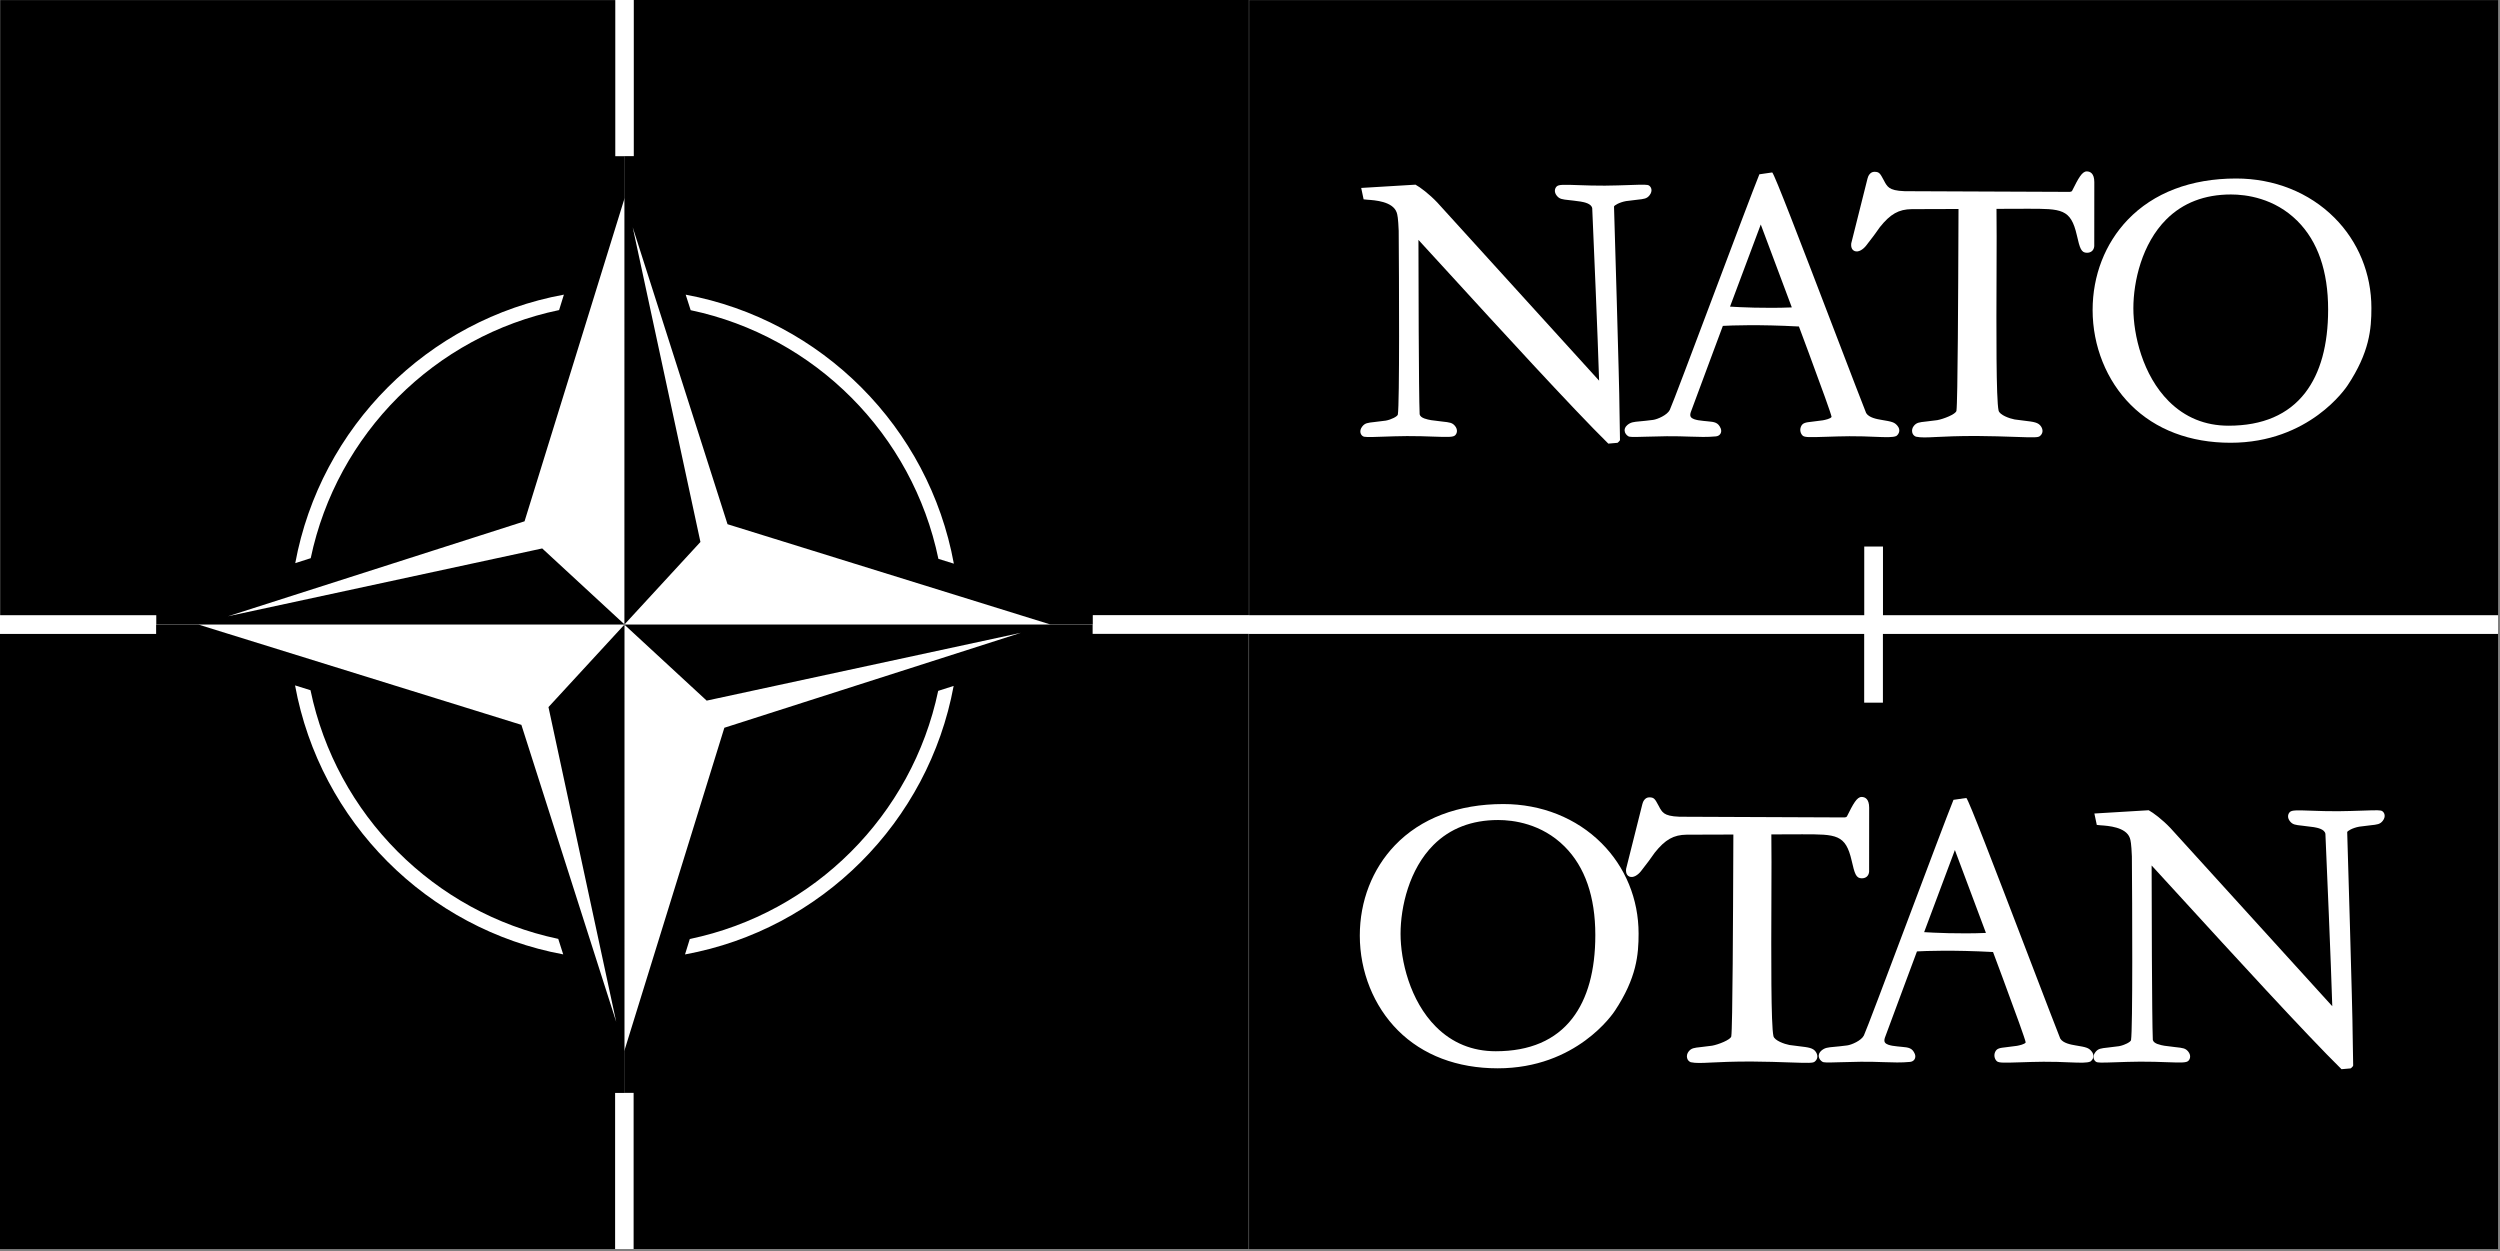
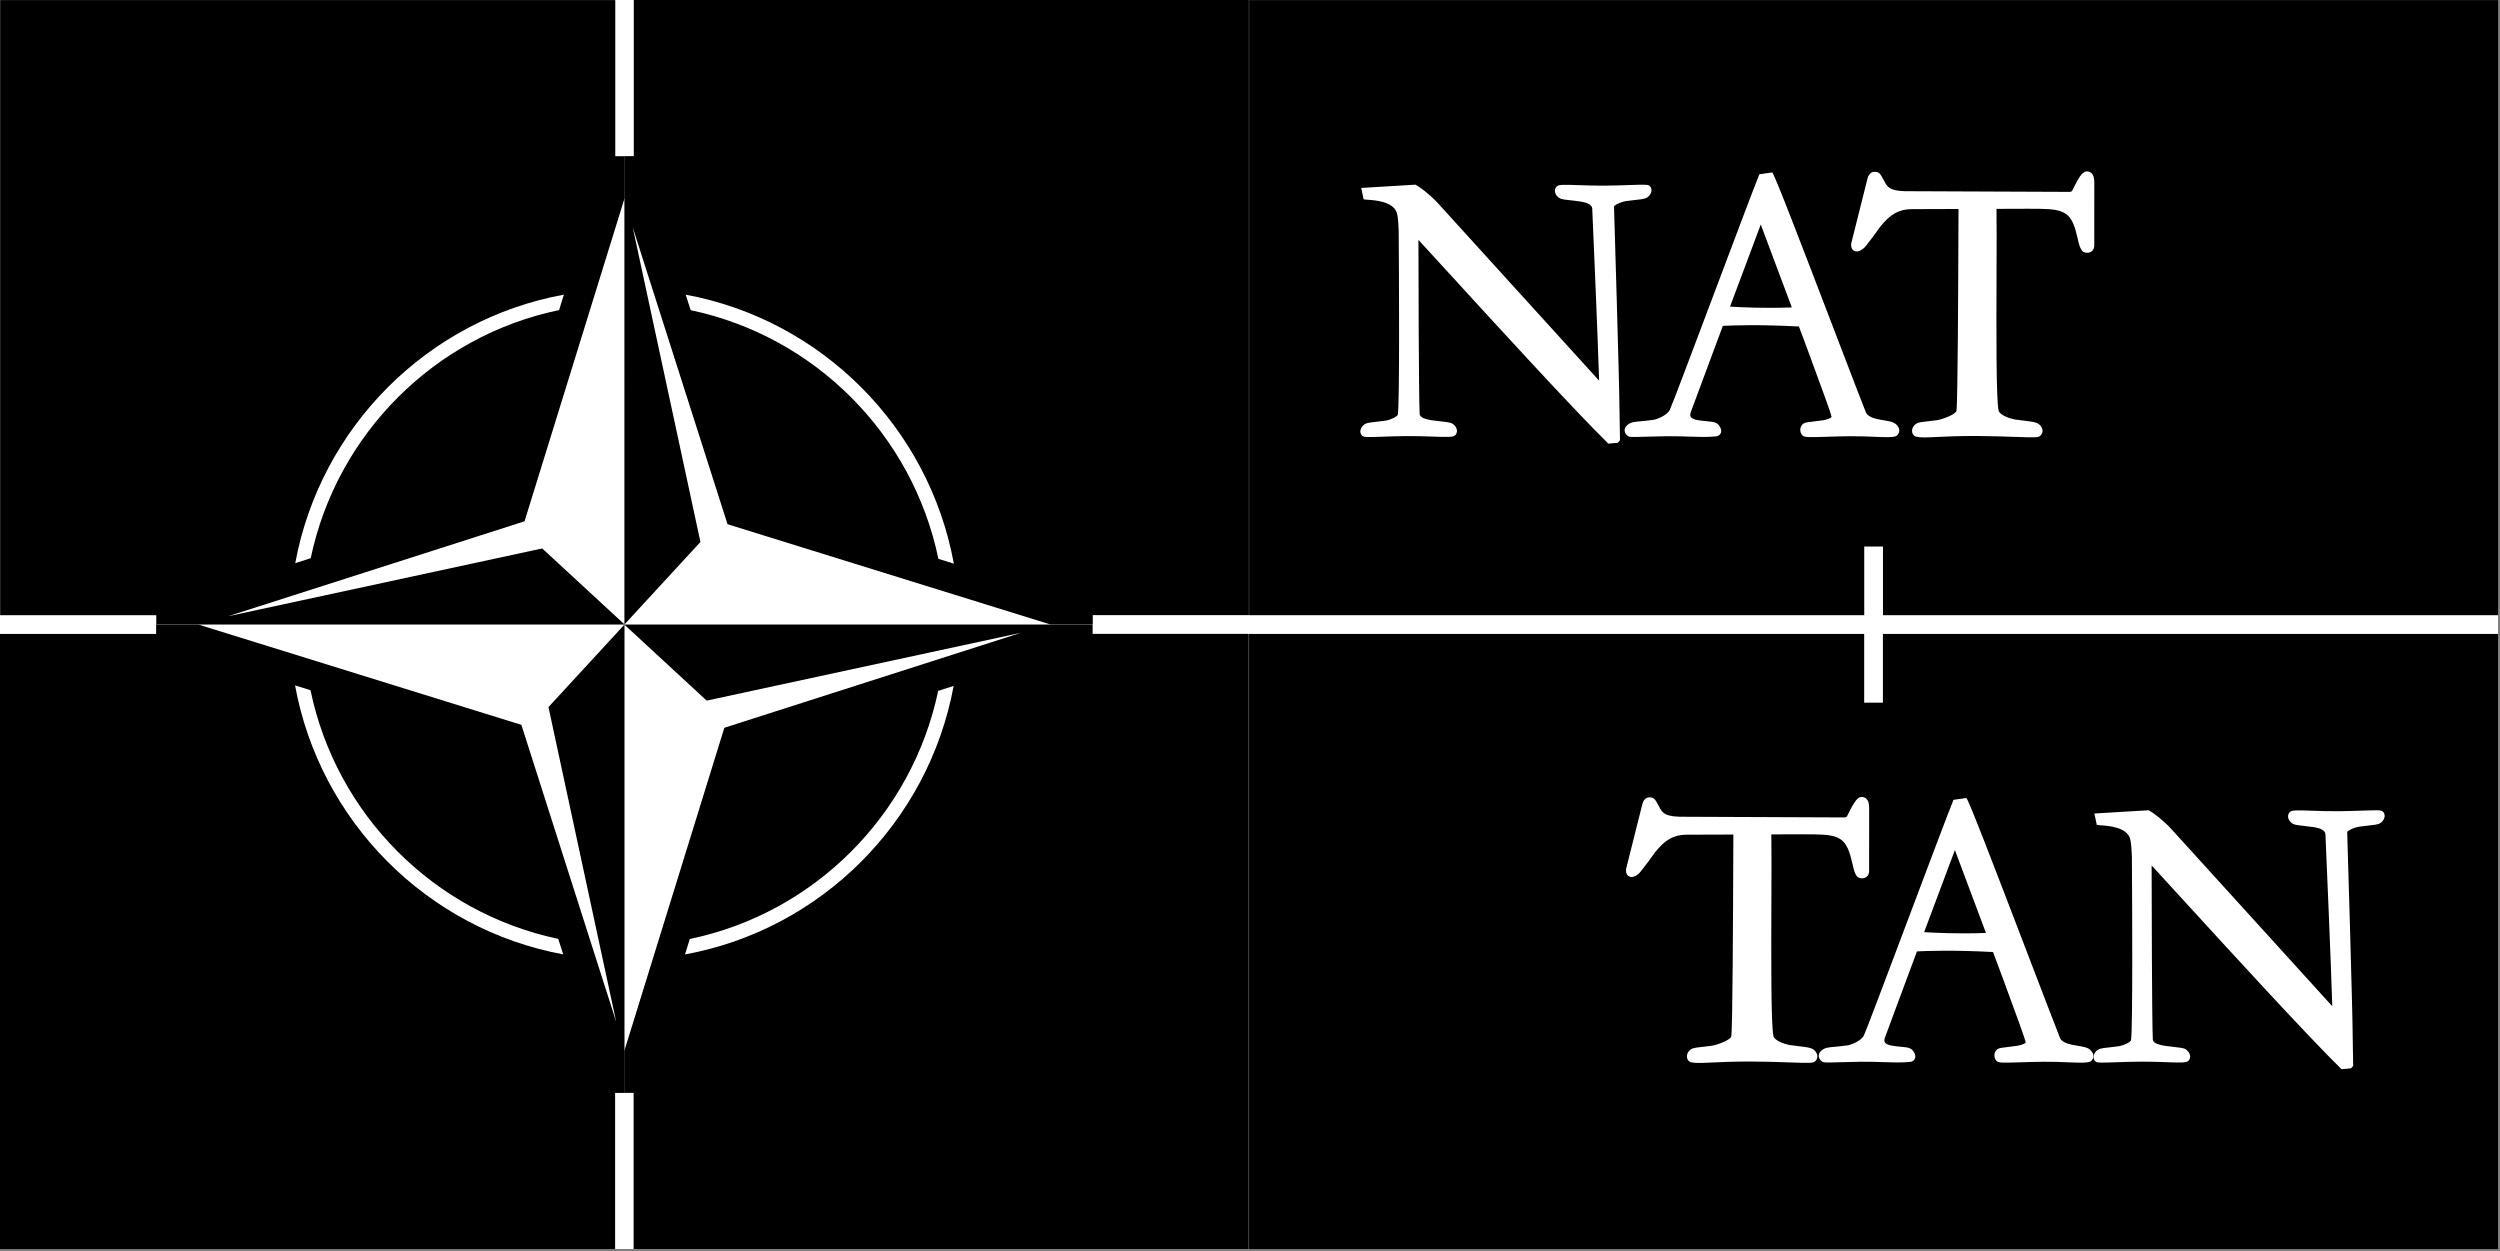
<svg xmlns="http://www.w3.org/2000/svg" width="979" height="490" viewBox="0 0 979 490" fill="none">
  <rect x="0" y="0" width="979" height="490" fill="#808080" stroke="none" />
  <g clip-path="url(#clip0_3112_8028)">
    <path d="M978.217 0H0V489.109H978.217V0Z" fill="white" />
    <path fill-rule="evenodd" clip-rule="evenodd" d="M737.349 248.254V275.155H730.013V248.254H489.121V489.138H978.23V248.254H737.349Z" fill="black" />
    <path d="M244.517 244.566L274.29 212.233L247.762 88.975L284.9 205.282L411.367 244.552H427.933V240.882H489.07L489.07 0.005L248.193 -0.01V61.135H244.522L244.517 244.566ZM373.523 220.729L367.478 218.848C357.369 170.114 319.097 131.707 270.462 121.468L268.516 115.394C321.781 125.261 363.753 167.355 373.527 220.722L373.523 220.729Z" fill="black" />
    <path d="M489.016 489.104L489.016 248.216H427.874V244.556L244.458 244.556L276.738 274.365L399.807 247.795L283.658 284.99L244.453 411.638V427.966H248.125V489.107L489.016 489.104ZM268.25 373.757L270.127 367.706C318.811 357.591 357.169 319.253 367.393 270.546L373.449 268.607C363.589 321.951 321.56 363.987 268.25 373.757Z" fill="black" />
    <path d="M244.554 244.566L214.78 276.9L241.308 400.158L204.17 283.85L77.703 244.581H61.138V248.251H0V489.128L240.877 489.143V427.998H244.549L244.554 244.566ZM115.547 268.404L121.592 270.285C131.702 319.018 169.974 357.426 218.609 367.665L220.554 373.739C167.289 363.872 125.317 321.778 115.544 268.411L115.547 268.404Z" fill="black" />
    <path d="M0.055 0.028V240.917H61.196V244.577H244.613L212.332 214.768L89.263 241.338L205.412 204.143L244.617 77.495V61.167H240.945V0.025L0.055 0.028ZM220.821 115.376L218.944 121.426C170.26 131.542 131.901 169.88 121.678 218.587L115.621 220.526C125.482 167.182 167.51 125.146 220.821 115.376Z" fill="black" />
    <path fill-rule="evenodd" clip-rule="evenodd" d="M489.145 0.037V240.906H730.037V214.028H737.373V240.906H978.265V0.037H489.145Z" fill="black" />
    <path fill-rule="evenodd" clip-rule="evenodd" d="M817.246 98.986C814.977 98.986 814.455 97.214 813.286 92.095C810.912 81.742 807.305 81.742 793.895 81.748L781.828 81.789C781.92 87.238 781.885 96.919 781.847 107.174C781.766 129.188 781.661 156.444 782.651 160.786C783.045 162.506 786.942 163.896 788.922 164.26L792.634 164.735C796.478 165.192 798.227 165.395 799.287 167.022C800.19 168.412 799.993 169.86 798.789 170.792C798.071 171.348 796.646 171.348 788.974 171.081C784.869 170.942 779.761 170.763 773.885 170.728C766.589 170.728 761.846 170.954 758.378 171.122C754.4 171.319 752.287 171.423 750.272 171.006C749.508 170.7 749.021 170.121 748.836 169.356C748.621 168.476 748.844 167.538 749.461 166.774C750.527 165.471 751.54 165.361 754.238 165.071C755.477 164.938 756.873 164.782 758.645 164.527C761.007 164.104 765.905 162.223 766.143 160.868C766.664 157.498 766.838 112.017 766.919 90.156L766.953 81.841L748.667 81.899C743.56 81.952 740.288 83.793 736.183 88.917C735.245 90.33 732.599 93.915 730.729 96.248C729.634 97.608 727.799 98.957 726.236 98.303C725.657 98.06 724.719 97.353 724.945 95.304L731.308 69.954C731.522 68.964 732.327 67.279 734.018 67.279C735.917 67.279 736.247 67.893 737.648 70.504L738.251 71.633C739.432 73.544 740.358 75.049 748.552 74.882L810.525 75.142C810.808 75.142 811.364 74.986 811.463 74.673C813.877 69.833 815.319 67.123 817.166 67.123C818.515 67.127 820.131 67.864 820.131 71.333L820.112 96.393C819.967 98.014 818.902 98.986 817.246 98.986Z" fill="white" />
    <path fill-rule="evenodd" clip-rule="evenodd" d="M634.278 172.573C633.578 173.354 633.474 173.406 633.364 173.412L629.82 173.725C616.103 160.257 585.641 126.934 567.443 107.02L555.463 93.945C555.481 106.151 555.561 153.753 555.932 162.241C556.25 163.782 558.995 164.274 560.459 164.54C562.364 164.812 563.783 164.969 564.814 165.084C567.709 165.397 568.722 165.507 569.788 166.81C570.946 168.246 570.622 169.711 569.829 170.464C569.036 171.211 567.247 171.187 561.161 170.973C558.619 170.881 554.774 170.741 550.965 170.77C547.589 170.793 544.243 170.909 541.556 171.002C535.419 171.216 534.278 171.216 533.659 170.799C533.172 170.475 532.836 169.942 532.738 169.322C532.657 168.772 532.719 167.921 533.502 166.96C534.556 165.663 535.558 165.553 538.273 165.258C539.489 165.124 540.908 164.968 542.68 164.713C544.805 164.326 547.277 163.075 547.399 162.322C548.1 158.118 547.874 108.963 547.729 90.394C547.538 85.466 547.237 84.019 546.936 83.185C545.401 78.877 538.43 78.409 535.454 78.211C534.724 78.158 534.29 78.13 533.989 78.061L533.045 73.596L554.312 72.316C556.119 73.307 559.622 75.912 562.841 79.299L626.209 149.066C625.693 131.95 624.026 93.223 623.516 81.548C623.192 79.695 620.355 79.18 619 78.937C616.875 78.63 615.346 78.462 614.437 78.364C611.727 78.074 610.714 77.964 609.648 76.656C608.49 75.225 608.815 73.76 609.607 73.008C610.406 72.255 612.195 72.284 618.315 72.504C621.204 72.603 624.806 72.73 628.465 72.701C631.858 72.674 635.205 72.556 637.892 72.469C644.018 72.255 645.158 72.249 645.79 72.677C646.276 73.008 646.606 73.546 646.699 74.16C646.78 74.698 646.706 75.544 645.94 76.505C644.875 77.813 643.861 77.923 641.152 78.213C639.976 78.34 638.569 78.496 636.751 78.751C634.14 79.226 632.026 80.471 632.049 80.905C632.072 81.351 634.215 153.204 634.174 159.399L634.388 172.276L634.278 172.573Z" fill="white" />
    <path fill-rule="evenodd" clip-rule="evenodd" d="M677.479 120.075C681.11 120.301 691.144 120.816 701.677 120.381L689.518 87.915L677.479 120.075ZM743.746 168.888C743.63 169.768 743.063 170.428 742.57 170.752C741.21 171.314 738.882 171.244 734.146 171.053C731.523 170.943 727.938 170.793 724.233 170.827C721.019 170.854 718.077 170.949 715.09 171.047C708.772 171.25 706.914 171.284 706.057 170.7C705.217 170.046 704.644 168.563 705.235 167.11C705.883 165.552 707.064 165.419 709.647 165.13C710.77 165.008 712.113 164.852 713.845 164.591C714.725 164.417 716.798 164.006 717.249 163.265C717.081 162.09 713.451 152.067 708.309 138.199L704.459 127.858C688.64 127.007 677.957 127.435 674.668 127.615L670.458 138.917L669.115 142.531L662.109 161.407C661.848 162.188 661.843 162.802 662.09 163.225C662.594 164.088 664.122 164.383 665.032 164.562C666.572 164.794 667.73 164.898 668.691 164.985C671.366 165.234 672.837 165.373 673.85 167.805C674.128 168.552 674.076 169.287 673.711 169.878C673.352 170.457 672.721 170.816 671.939 170.891C668.564 171.215 665.327 171.105 661.587 170.977C659.236 170.896 656.144 170.792 652.716 170.827C649.462 170.865 646.625 170.949 644.343 171.018C639.161 171.174 638.194 171.174 637.598 170.81C636.967 170.421 636.272 169.663 636.203 168.673C636.156 168.094 636.313 167.237 637.285 166.426C638.646 165.315 639.694 165.222 642.242 164.99C643.492 164.875 645.119 164.724 647.355 164.429C649.086 164.192 652.878 162.541 653.874 160.549C654.673 158.957 662.965 136.914 670.99 115.596L671.332 114.681C678.576 95.44 686.786 73.62 688.969 68.257L694.007 67.527C694.991 68.5 704.545 93.41 717.984 128.514C724.48 145.473 730.092 160.134 730.78 161.744C731.88 163.591 735.025 164.124 736.71 164.413C741.087 165.12 741.846 165.392 742.963 166.643C743.739 167.511 743.815 168.343 743.746 168.888Z" fill="white" />
-     <path fill-rule="evenodd" clip-rule="evenodd" d="M873.637 76.157C863.319 76.157 854.801 79.44 848.322 85.92C838.814 95.427 835.427 110.14 835.427 120.736C835.427 131.13 839.058 146.891 849.283 157.116C855.646 163.48 863.527 166.705 872.716 166.705C886.016 166.705 896.103 162.374 902.698 153.833C908.668 146.097 911.696 135.119 911.696 121.205C911.696 106.185 907.655 94.523 899.676 86.544C890.637 77.506 879.479 76.157 873.637 76.157ZM919.313 150.92C918.716 151.84 904.356 173.386 873.49 173.386C857.63 173.386 844.116 168.255 834.413 158.551C824.911 149.055 819.469 135.518 819.469 121.406C819.469 107.886 824.344 95.345 833.198 86.08C843.319 75.496 857.997 69.902 875.653 69.902C890.586 69.902 904.251 75.351 914.147 85.24C923.493 94.586 928.641 107.145 928.641 120.602C928.641 128.835 927.917 137.961 919.319 150.92" fill="white" />
    <path fill-rule="evenodd" clip-rule="evenodd" d="M729.078 343.949C726.809 343.949 726.287 342.177 725.118 337.058C722.744 326.705 719.137 326.705 705.727 326.711L693.66 326.752C693.752 332.201 693.717 341.882 693.679 352.137C693.598 374.151 693.493 401.406 694.483 405.749C694.877 407.469 698.774 408.859 700.754 409.223L704.466 409.698C708.31 410.155 710.059 410.358 711.119 411.985C712.022 413.375 711.825 414.822 710.621 415.755C709.903 416.311 708.478 416.311 700.806 416.044C696.701 415.905 691.593 415.726 685.717 415.691C678.421 415.691 673.678 415.917 670.21 416.085C666.232 416.282 664.119 416.386 662.104 415.969C661.34 415.663 660.853 415.083 660.668 414.319C660.453 413.439 660.676 412.501 661.293 411.737C662.359 410.434 663.372 410.324 666.07 410.034C667.309 409.901 668.705 409.745 670.477 409.49C672.839 409.067 677.737 407.185 677.975 405.831C678.496 402.461 678.67 356.98 678.751 335.119L678.785 326.804L660.499 326.862C655.392 326.915 652.12 328.756 648.016 333.88C647.077 335.293 644.431 338.877 642.561 341.21C641.467 342.571 639.631 343.92 638.068 343.266C637.489 343.023 636.551 342.316 636.777 340.267L643.14 314.917C643.354 313.927 644.159 312.242 645.85 312.242C647.749 312.242 648.079 312.856 649.48 315.467L650.083 316.596C651.264 318.507 652.19 320.012 660.384 319.845L722.357 320.105C722.64 320.105 723.196 319.949 723.295 319.636C725.709 314.795 727.151 312.086 728.998 312.086C730.347 312.09 731.963 312.827 731.963 316.296L731.944 341.356C731.799 342.977 730.734 343.949 729.078 343.949Z" fill="white" />
    <path fill-rule="evenodd" clip-rule="evenodd" d="M921.392 417.547C920.691 418.329 920.587 418.381 920.477 418.387L916.933 418.699C903.217 405.231 872.754 371.909 854.556 351.994L842.576 338.92C842.595 351.126 842.675 398.727 843.045 407.216C843.364 408.756 846.108 409.248 847.573 409.515C849.478 409.787 850.896 409.943 851.927 410.059C854.822 410.372 855.836 410.482 856.901 411.785C858.059 413.221 857.735 414.685 856.943 415.438C856.149 416.185 854.36 416.162 848.275 415.948C845.733 415.855 841.888 415.716 838.078 415.745C834.703 415.767 831.356 415.884 828.669 415.976C822.532 416.19 821.391 416.19 820.772 415.774C820.285 415.449 819.95 414.917 819.851 414.297C819.77 413.747 819.832 412.896 820.615 411.935C821.669 410.638 822.671 410.528 825.387 410.232C826.603 410.099 828.021 409.943 829.793 409.688C831.918 409.3 834.391 408.049 834.512 407.297C835.213 403.093 834.987 353.937 834.842 335.368C834.651 330.441 834.35 328.993 834.049 328.16C832.515 323.852 825.544 323.383 822.567 323.185C821.837 323.133 821.403 323.104 821.102 323.035L820.158 318.571L841.425 317.291C843.232 318.281 846.735 320.887 849.954 324.274L913.322 394.04C912.807 376.924 911.139 338.198 910.629 326.523C910.305 324.67 907.468 324.155 906.113 323.911C903.988 323.605 902.459 323.437 901.55 323.338C898.84 323.049 897.827 322.939 896.762 321.63C895.604 320.2 895.928 318.735 896.72 317.982C897.519 317.23 899.308 317.258 905.428 317.479C908.318 317.577 911.919 317.705 915.578 317.675C918.971 317.649 922.318 317.531 925.005 317.444C931.131 317.23 932.272 317.224 932.903 317.652C933.389 317.982 933.719 318.521 933.812 319.134C933.893 319.673 933.82 320.518 933.054 321.479C931.988 322.788 930.975 322.898 928.265 323.187C927.089 323.315 925.682 323.471 923.864 323.726C921.253 324.201 919.14 325.446 919.163 325.88C919.185 326.326 921.328 398.178 921.288 404.373L921.502 417.251L921.392 417.547Z" fill="white" />
    <path fill-rule="evenodd" clip-rule="evenodd" d="M753.495 365.03C757.126 365.256 767.16 365.771 777.693 365.337L765.533 332.87L753.495 365.03ZM819.762 413.843C819.646 414.723 819.078 415.383 818.586 415.707C817.225 416.269 814.898 416.199 810.161 416.008C807.538 415.898 803.954 415.748 800.248 415.782C797.035 415.809 794.093 415.904 791.105 416.002C784.788 416.205 782.929 416.24 782.072 415.655C781.233 415.001 780.66 413.518 781.25 412.065C781.899 410.507 783.08 410.374 785.662 410.085C786.786 409.963 788.129 409.807 789.86 409.546C790.74 409.372 792.813 408.961 793.265 408.22C793.097 407.045 789.467 397.022 784.325 383.154L780.474 372.813C764.656 371.962 753.973 372.39 750.684 372.57L746.474 383.872L745.131 387.486L738.125 406.362C737.864 407.143 737.858 407.757 738.106 408.18C738.61 409.043 740.138 409.338 741.047 409.517C742.587 409.749 743.745 409.853 744.707 409.94C747.382 410.189 748.852 410.328 749.866 412.76C750.144 413.507 750.092 414.242 749.727 414.833C749.368 415.412 748.737 415.771 747.955 415.846C744.579 416.17 741.343 416.06 737.602 415.932C735.251 415.852 732.159 415.747 728.732 415.782C725.478 415.82 722.64 415.904 720.359 415.973C715.176 416.129 714.21 416.129 713.614 415.765C712.982 415.376 712.288 414.618 712.218 413.628C712.172 413.049 712.328 412.192 713.301 411.381C714.662 410.27 715.71 410.177 718.257 409.945C719.508 409.83 721.135 409.679 723.37 409.384C725.102 409.147 728.894 407.496 729.89 405.504C730.689 403.912 738.981 381.869 747.006 360.551L747.348 359.636C754.592 340.395 762.801 318.575 764.985 313.212L770.022 312.482C771.007 313.455 780.56 338.365 793.999 373.469C800.496 390.428 806.107 405.089 806.796 406.699C807.896 408.546 811.04 409.079 812.725 409.369C817.103 410.075 817.862 410.347 818.979 411.598C819.755 412.466 819.831 413.298 819.762 413.843Z" fill="white" />
-     <path fill-rule="evenodd" clip-rule="evenodd" d="M586.668 321.12C576.35 321.12 567.833 324.403 561.353 330.882C551.846 340.39 548.458 355.103 548.458 365.699C548.458 376.093 552.089 391.853 562.314 402.079C568.678 408.443 576.558 411.668 585.748 411.668C599.048 411.668 609.134 407.337 615.729 398.796C621.7 391.06 624.727 380.082 624.727 366.168C624.727 351.148 620.686 339.486 612.707 331.507C603.669 322.469 592.511 321.12 586.668 321.12ZM632.344 395.882C631.747 396.803 617.387 418.349 586.521 418.349C570.661 418.349 557.147 413.218 547.444 403.514C537.943 394.018 532.5 380.48 532.5 366.369C532.5 352.849 537.376 340.308 546.229 331.043C556.35 320.459 571.029 314.865 588.684 314.865C603.617 314.865 617.282 320.314 627.179 330.203C636.524 339.549 641.672 352.108 641.672 365.565C641.672 373.798 640.948 382.924 632.35 395.882" fill="white" />
  </g>
  <defs>
    <clipPath id="clip0_3112_8028">
      <rect width="978.255" height="489.146" fill="white" />
    </clipPath>
  </defs>
</svg>